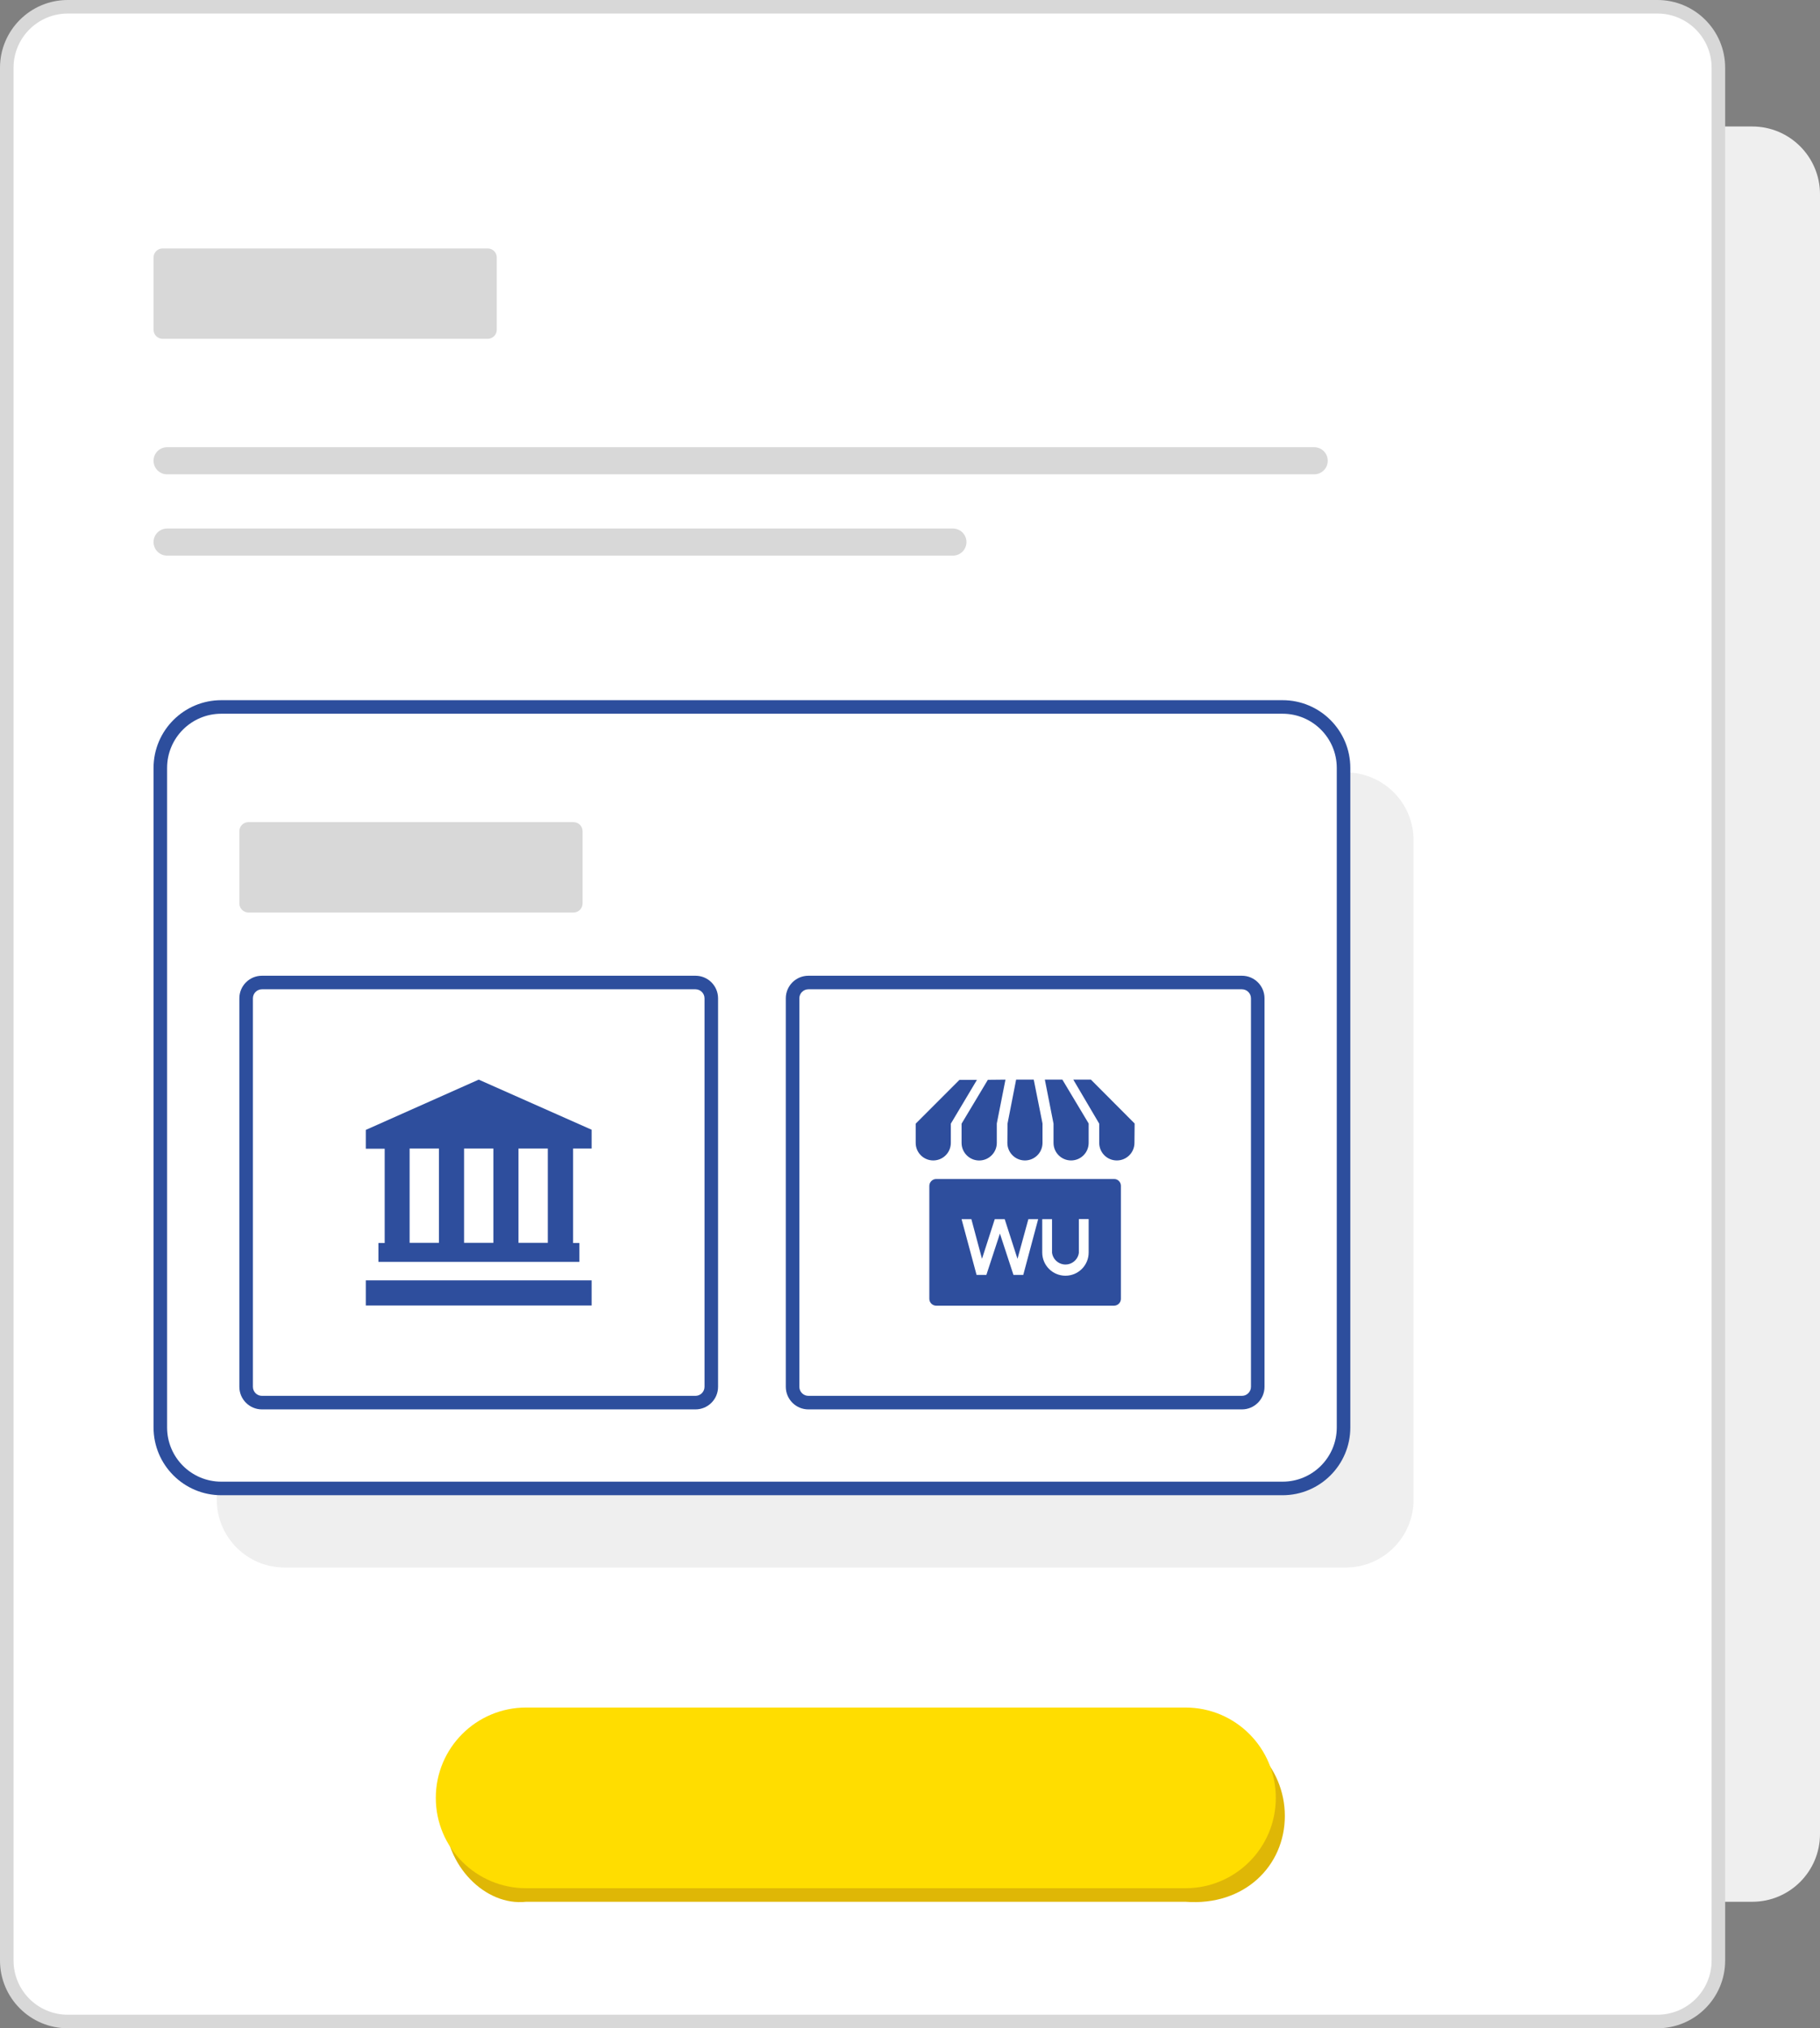
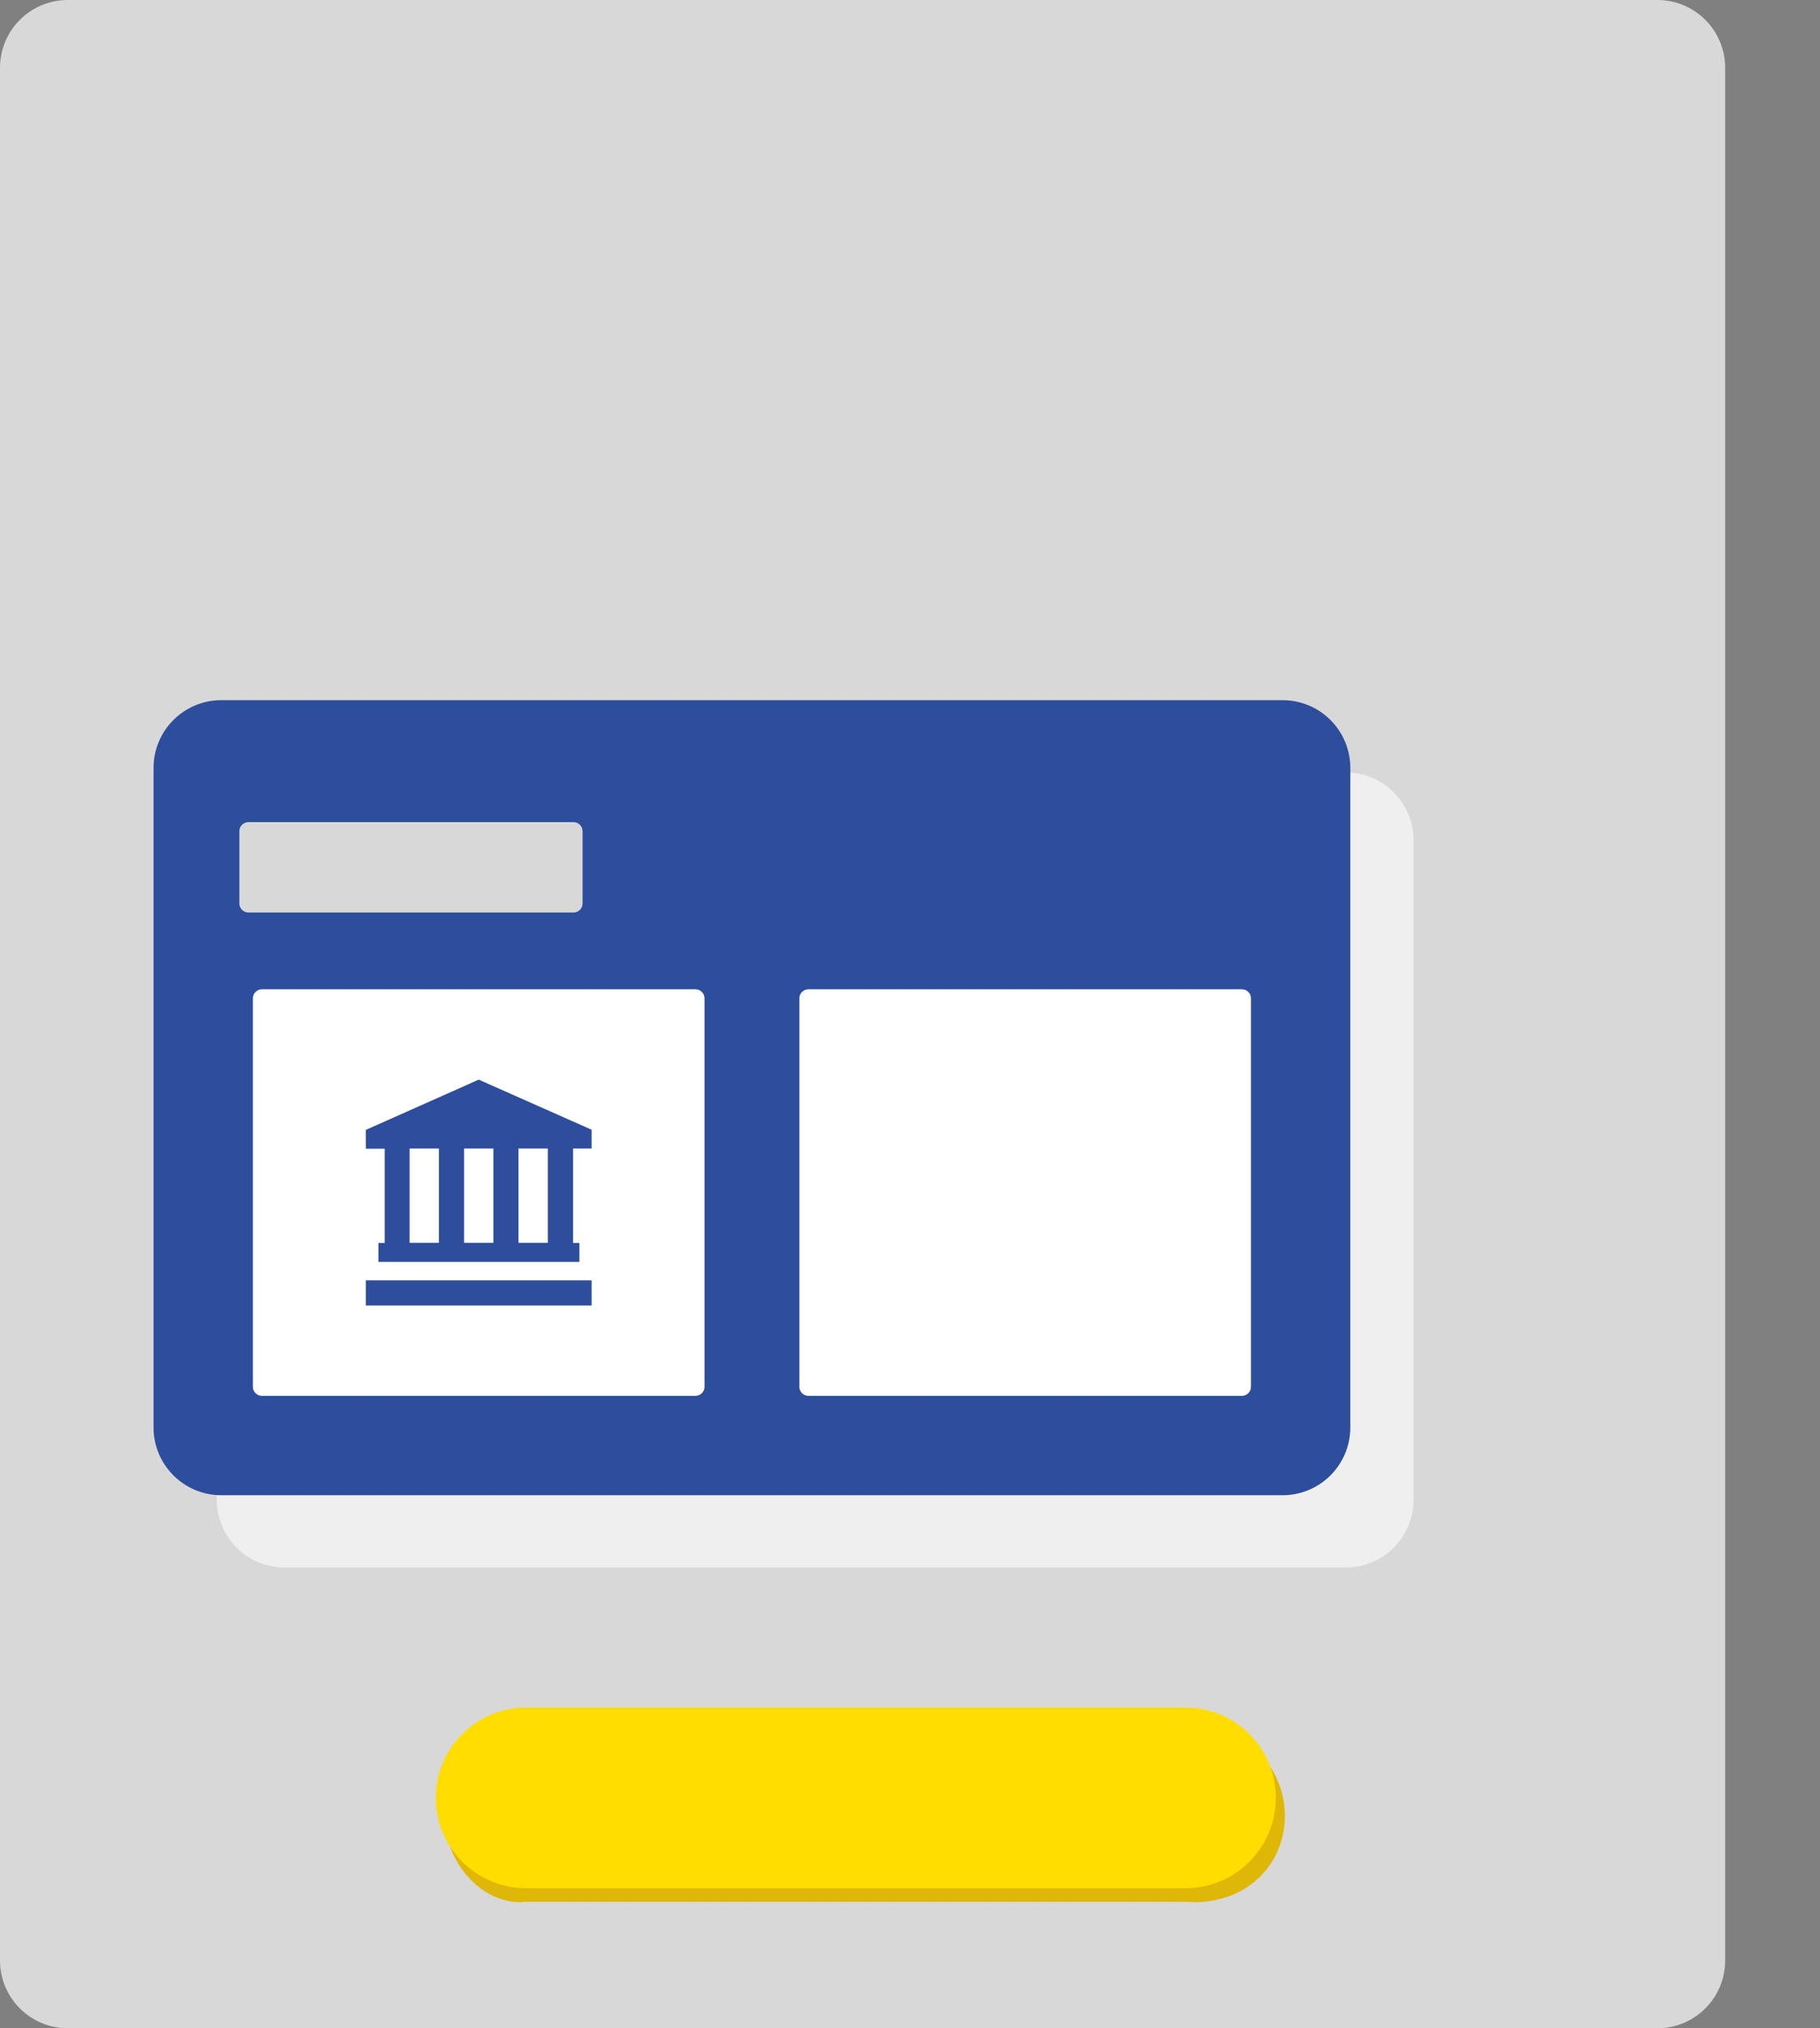
<svg xmlns="http://www.w3.org/2000/svg" width="403px" height="449px" viewBox="0 0 403 449" version="1.1">
  <rect x="0" y="0" width="403" height="449" fill="#808080" stroke="none" />
  <title>512D0335-E0D1-4FDA-8CD5-C834058AF0D3@1x</title>
  <g id="Instructional" stroke="none" stroke-width="1" fill="none" fill-rule="evenodd">
    <g id="Receive-method">
      <g id="Table_8_" fill-rule="nonzero">
-         <path d="M82,28 L388,28 C396.28,28 403,34.72 403,43 L403,406 C403,414.28 396.28,421 388,421 L82,421 C73.72,421 67,414.28 67,406 L67,43 C67,34.72 73.72,28 82,28 Z" id="T_shadow_14_" fill="#EFEFEF" />
        <path d="M382,15 L382,434 C382,442.28 375.28,449 367,449 L15,449 C6.72,449 0,442.28 0,434 L0,15 C0,6.72 6.72,0 15,0 L367,0 C375.28,0 382,6.72 382,15 Z" id="T_outline_8_" fill="#D8D8D8" />
-         <path d="M15,3 L367,3 C373.63,3 379,8.37 379,15 L379,434 C379,440.63 373.63,446 367,446 L15,446 C8.37,446 3,440.63 3,434 L3,15 C3,8.37 8.37,3 15,3 Z" id="T_bg_8_" fill="#FFFFFF" />
      </g>
      <g id="CTA_12_" transform="translate(96.5, 378)">
        <path d="M166,43 L20,43 C11,44 2,35.05 2,24 L2,24 C2,12.95 10.95,4 22,4 L168,4 C179.05,4 188,12.95 188,24 L188,24 C188,35.05 179.05,44 166,43 Z" id="cta_shadow_12_" fill="#DFB706" />
-         <path d="M20,0 L166,0 C177.05,0 186,8.95 186,20 L186,20 C186,31.05 177.05,40 166,40 L20,40 C8.95,40 0,31.05 0,20 L0,20 C0,8.95 8.95,0 20,0 Z" id="cta_bg_12_" fill="#FFDD00" fill-rule="nonzero" />
+         <path d="M20,0 L166,0 C177.05,0 186,8.95 186,20 C186,31.05 177.05,40 166,40 L20,40 C8.95,40 0,31.05 0,20 L0,20 C0,8.95 8.95,0 20,0 Z" id="cta_bg_12_" fill="#FFDD00" fill-rule="nonzero" />
      </g>
      <g id="Copy_9_" transform="translate(34, 55)" fill="#D8D8D8" fill-rule="nonzero">
        <path d="M3,44 L257,44 C258.66,44 260,45.34 260,47 L260,47 C260,48.66 258.66,50 257,50 L3,50 C1.34,50 0,48.66 0,47 L0,47 C0,45.34 1.34,44 3,44 Z" id="Path" />
        <path d="M3,62 L177,62 C178.66,62 180,63.34 180,65 L180,65 C180,66.66 178.66,68 177,68 L3,68 C1.34,68 0,66.66 0,65 L0,65 C0,63.34 1.34,62 3,62 Z" id="Path" />
        <path d="M2,0 L74,0 C75.1,0 76,0.9 76,2 L76,18 C76,19.1 75.1,20 74,20 L2,20 C0.9,20 0,19.1 0,18 L0,2 C0,0.9 0.9,0 2,0 Z" id="Path" />
      </g>
      <g id="Highlight_14_" transform="translate(34, 155)">
        <path d="M279,31 L279,177 C279,185.28 272.28,192 264,192 L29,192 C20.72,192 14,185.28 14,177 L14,31 C14,22.72 20.72,16 29,16 L264,16 C272.28,16 279,22.72 279,31 Z" id="H_shadow_12_" fill="#EFEFEF" fill-rule="nonzero" />
        <path d="M265,15 L265,161 C265,169.28 258.28,176 250,176 L15,176 C6.72,176 0,169.28 0,161 L0,15 C0,6.72 6.72,0 15,0 L250,0 C258.28,0 265,6.72 265,15 Z" id="H_outline_9_" fill="#2D4E9D" fill-rule="nonzero" />
-         <path d="M15,3 L250,3 C256.63,3 262,8.37 262,15 L262,161 C262,167.63 256.63,173 250,173 L15,173 C8.37,173 3,167.63 3,161 L3,15 C3,8.37 8.37,3 15,3 Z" id="H_bg_12_" fill="#FFFFFF" fill-rule="nonzero" />
        <path d="M21,27 L93,27 C94.1,27 95,27.9 95,29 L95,45 C95,46.1 94.1,47 93,47 L21,47 C19.9,47 19,46.1 19,45 L19,29 C19,27.9 19.9,27 21,27 Z" id="Path" fill="#D8D8D8" fill-rule="nonzero" />
        <path d="M246,66 L246,152 C246,154.76 243.76,157 241,157 L145,157 C142.24,157 140,154.76 140,152 L140,66 C140,63.24 142.24,61 145,61 L241,61 C243.76,61 246,63.24 246,66 Z" id="Path" fill="#2D4E9D" fill-rule="nonzero" />
        <path d="M145,64 L241,64 C242.1,64 243,64.9 243,66 L243,152 C243,153.1 242.1,154 241,154 L145,154 C143.9,154 143,153.1 143,152 L143,66 C143,64.9 143.9,64 145,64 Z" id="Path" fill="#FFFFFF" fill-rule="nonzero" />
-         <path d="M201.24,84 L207.06,93.71 L207.06,98 C207.06,100.15 205.32,101.89 203.17,101.89 C201.02,101.89 199.28,100.15 199.28,98 L199.28,93.75 L197.36,84 L201.24,84 Z M189.1,93.71 L191,84 L194.9,84 L196.84,93.71 L196.84,98 C196.84,100.15 195.1,101.89 192.95,101.89 C190.8,101.89 189.06,100.15 189.06,98 L189.1,93.71 Z M188.64,84 L186.72,93.71 L186.72,98 C186.72,100.15 184.97,101.9 182.82,101.9 C180.67,101.9 178.92,100.15 178.92,98 L178.92,98 L178.92,93.75 L184.74,84.04 L188.64,84 Z M168.76,98 L168.76,93.75 L178.44,84.06 L182.32,84.06 L176.54,93.75 L176.54,98 C176.54,100.15 174.8,101.89 172.65,101.89 C170.5,101.89 168.76,100.15 168.76,98 Z M214.2,132.51 C214.21,133.35 213.53,134.03 212.69,134.04 C212.69,134.04 212.69,134.04 212.69,134.04 L173.29,134.04 C172.45,134.03 171.78,133.35 171.78,132.51 L171.78,107.51 C171.79,106.68 172.46,106.01 173.29,106 L212.69,106 C213.52,105.99 214.19,106.66 214.2,107.49 C214.2,107.5 214.2,107.5 214.2,107.51 L214.2,132.51 Z M217.2,98 C217.2,100.15 215.45,101.9 213.29,101.89 C211.14,101.89 209.4,100.15 209.4,98 L209.4,93.75 L203.66,84 L207.56,84 L217.24,93.71 L217.2,98 Z M191.3,123.67 L188.47,114.89 L186.27,114.89 L183.44,123.67 L181.09,114.89 L178.92,114.89 L182.24,127.23 L184.41,127.23 L187.41,118.08 L190.41,127.23 L192.58,127.23 L195.88,114.89 L193.71,114.89 L191.3,123.67 Z M204.89,122.35 C204.66,123.99 203.14,125.13 201.5,124.9 C200.18,124.71 199.14,123.67 198.95,122.35 L198.95,114.89 L196.78,114.89 L196.78,122.27 C196.78,125.11 199.08,127.41 201.92,127.41 C204.76,127.41 207.06,125.11 207.06,122.27 L207.06,114.87 L204.89,114.87 L204.89,122.35 Z" id="WU_location" fill="#2E4E9D" fill-rule="nonzero" />
        <path d="M125,66 L125,152 C125,154.76 122.76,157 120,157 L24,157 C21.24,157 19,154.76 19,152 L19,66 C19,63.24 21.24,61 24,61 L120,61 C122.76,61 125,63.24 125,66 Z" id="Path" fill="#2D4E9D" fill-rule="nonzero" />
        <path d="M24,64 L120,64 C121.1,64 122,64.9 122,66 L122,152 C122,153.1 121.1,154 120,154 L24,154 C22.9,154 22,153.1 22,152 L22,66 C22,64.9 22.9,64 24,64 Z" id="Path" fill="#FFFFFF" fill-rule="nonzero" />
        <path d="M80.81,120.13 L87.3,120.13 L87.3,99.26 L80.81,99.26 L80.81,120.13 Z M68.76,120.13 L75.25,120.13 L75.25,99.26 L68.76,99.26 L68.76,120.13 Z M56.7,120.13 L63.19,120.13 L63.19,99.26 L56.7,99.26 L56.7,120.13 Z M72,84 L47,95.13 L47,99.3 L51.18,99.3 L51.18,120.17 L49.79,120.17 L49.79,124.34 L94.29,124.34 L94.29,120.17 L92.9,120.17 L92.9,99.26 L97,99.26 L97,95.09 L72,84 Z M47,134 L97,134 L97,128.43 L47,128.43 L47,134 Z" id="Bank" fill="#2E4E9D" />
      </g>
    </g>
  </g>
</svg>